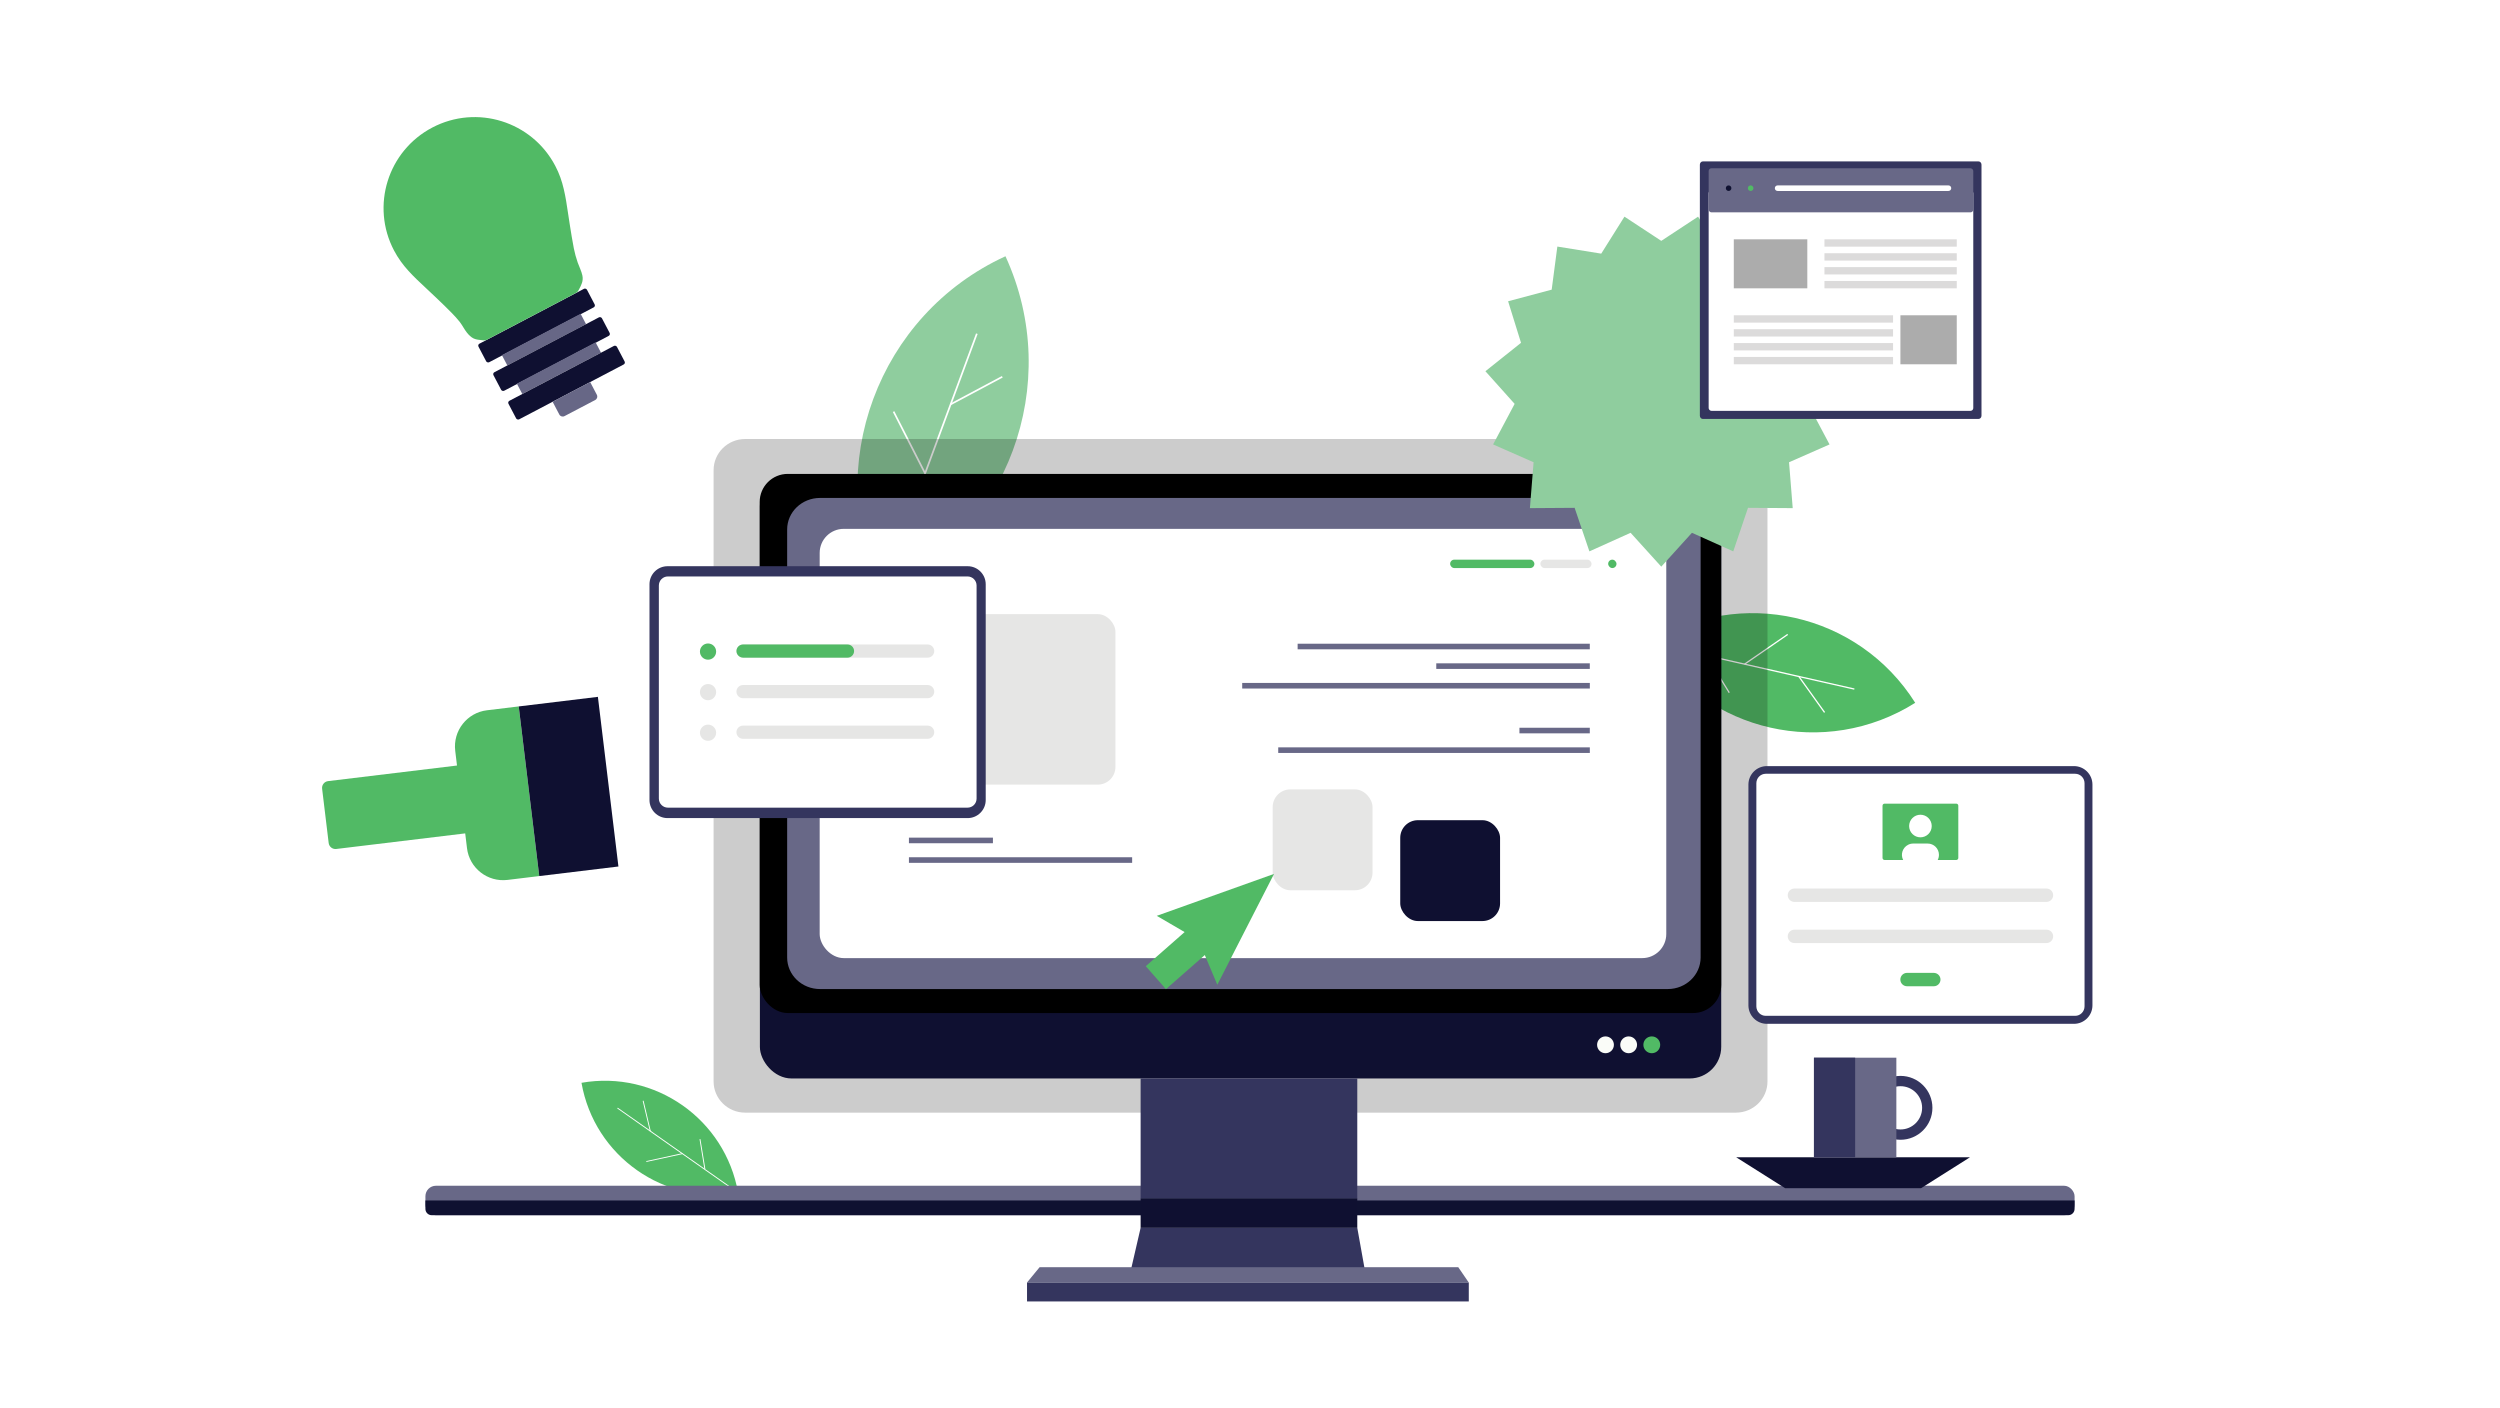
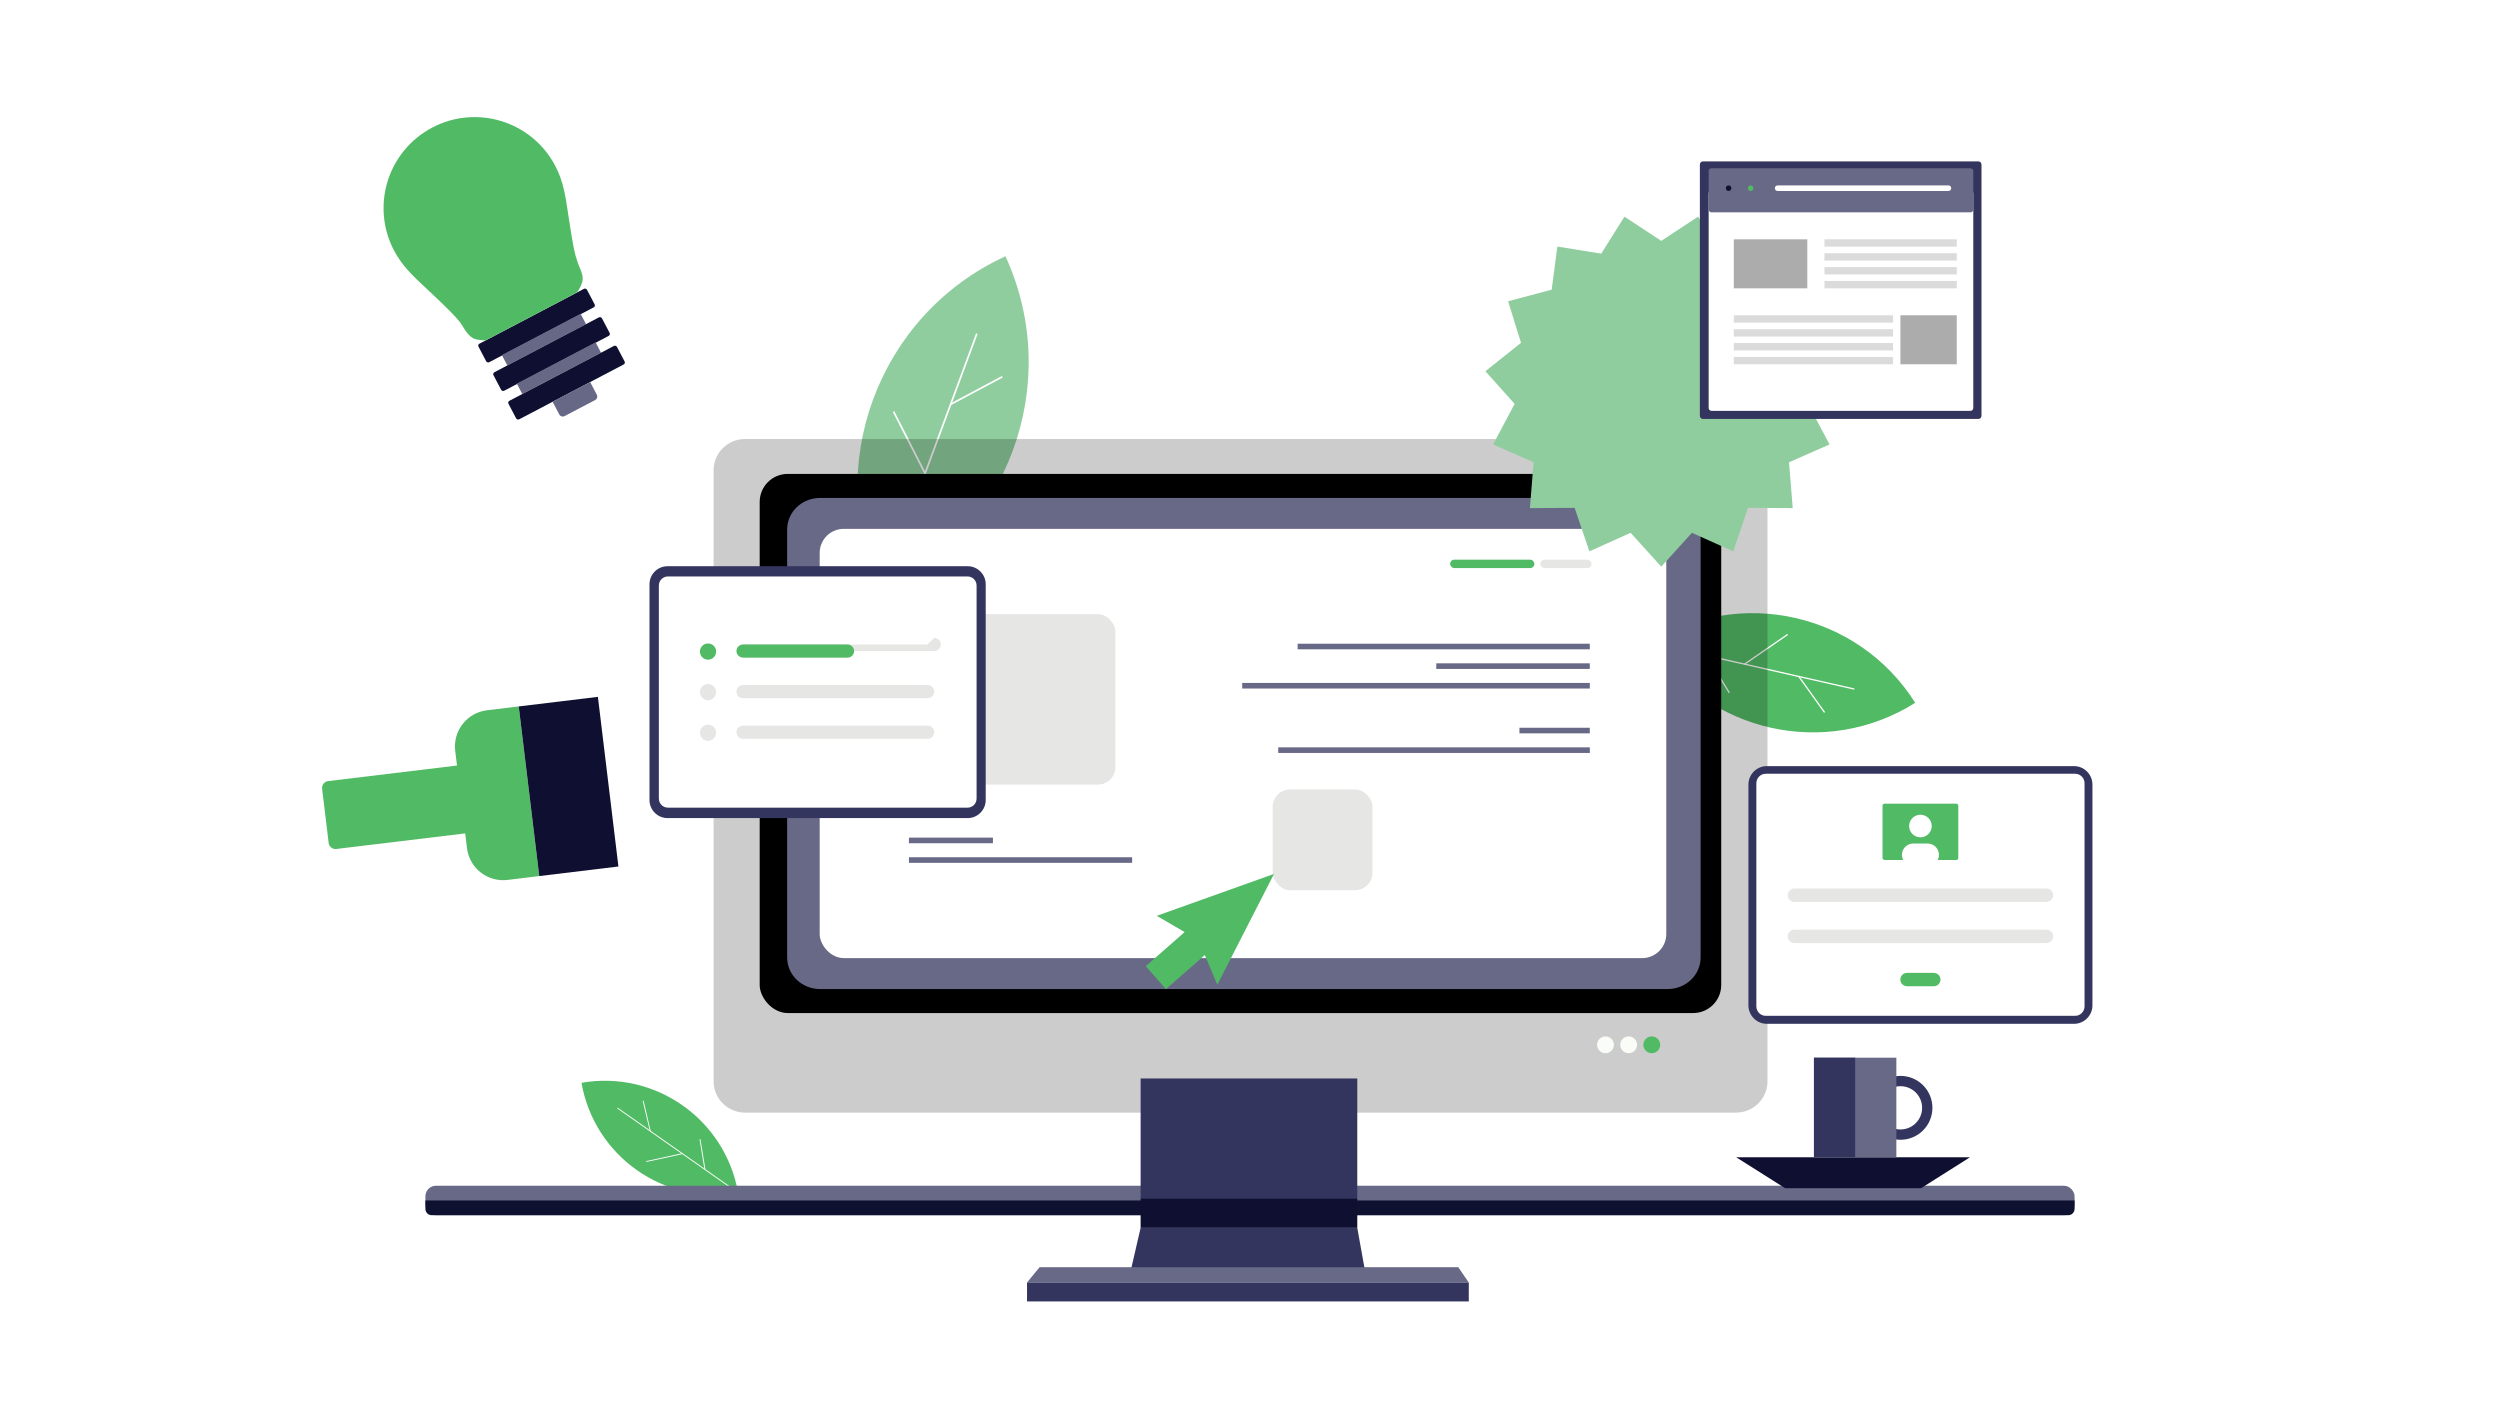
<svg xmlns="http://www.w3.org/2000/svg" id="Layer_1" data-name="Layer 1" width="728" height="410" viewBox="0 0 728 410">
  <defs>
    <style>
      .cls-1 {
        fill: #34355e;
      }

      .cls-1, .cls-2, .cls-3, .cls-4, .cls-5, .cls-6, .cls-7, .cls-8, .cls-9, .cls-10, .cls-11, .cls-12, .cls-13, .cls-14, .cls-15 {
        stroke-width: 0px;
      }

      .cls-2 {
        fill: #676786;
      }

      .cls-3 {
        fill: rgba(217, 217, 216, .5);
      }

      .cls-4 {
        fill: #fafcf8;
      }

      .cls-5 {
        fill: #0f1031;
      }

      .cls-6 {
        fill: #010101;
        isolation: isolate;
        opacity: .2;
      }

      .cls-8 {
        fill: #e6e6e5;
      }

      .cls-16 {
        fill: none;
        stroke: #34355e;
        stroke-miterlimit: 10;
        stroke-width: 3px;
      }

      .cls-9 {
        fill: #fff;
      }

      .cls-10 {
        fill: #dcdbdb;
      }

      .cls-11 {
        fill: #acacac;
      }

      .cls-12 {
        fill: #8fcd9e;
      }

      .cls-13 {
        fill: #686887;
      }

      .cls-14 {
        fill: #51ba65;
      }

      .cls-15 {
        fill: #0f1131;
      }
    </style>
  </defs>
  <rect class="cls-9" x="-8" y="-5" width="741" height="421" />
  <g>
    <path class="cls-12" d="m256.44,172.76h0c-17.05-37.11-.76-81.09,36.35-98.14,17.05,37.11.76,81.09-36.35,98.14h0Z" />
    <polygon class="cls-9" points="256.69 172.85 264.06 152.95 276.47 119.43 284.69 97.25 284.22 97.08 276 119.26 263.59 152.77 256.22 172.67 256.69 172.85 256.69 172.85" />
    <polyline class="cls-9" points="279.42 144.88 264.25 151.66 264.46 152.12 279.62 145.34" />
    <polyline class="cls-9" points="269.63 137.76 260.43 119.74 259.99 119.97 269.18 137.99" />
    <polyline class="cls-9" points="276.96 117.95 291.99 109.94 291.75 109.5 276.72 117.51" />
  </g>
  <g>
    <g>
      <path class="cls-14" d="m480.55,187.16h0c26.12-16.46,60.7-8.62,77.16,17.5-26.12,16.46-60.7,8.62-77.16-17.5h0Z" />
      <polygon class="cls-9" points="480.51 187.36 496.16 190.91 522.5 196.89 539.95 200.84 540.03 200.48 522.59 196.52 496.24 190.54 480.59 186.99 480.51 187.36 480.51 187.36" />
      <polyline class="cls-9" points="503.72 201.62 497.14 190.93 496.82 191.12 503.4 201.82" />
      <polyline class="cls-9" points="508.09 193.58 520.68 184.9 520.47 184.59 507.88 193.26" />
      <polyline class="cls-9" points="523.67 197.1 531.16 207.57 531.47 207.35 523.97 196.88" />
    </g>
    <path class="cls-6" d="m216.99,127.84h288.51c5.07,0,9.19,4.07,9.19,9.08v178c0,5.02-4.11,9.08-9.19,9.08H216.99c-5.07,0-9.19-4.07-9.19-9.08v-178c0-5.02,4.11-9.08,9.19-9.08Z" />
    <g>
      <path class="cls-14" d="m214.94,347.35h0c-21.43,3.75-41.86-10.61-45.61-32.04,21.43-3.75,41.86,10.61,45.61,32.04h0Z" />
      <polygon class="cls-9" points="215.02 347.23 205.77 340.74 190.19 329.8 179.88 322.56 179.73 322.77 190.04 330.02 205.62 340.96 214.87 347.45 215.02 347.23 215.02 347.23" />
      <polyline class="cls-9" points="203.7 331.74 205.13 340.47 205.4 340.42 203.96 331.69" />
      <polyline class="cls-9" points="198.7 335.81 188.18 338.1 188.23 338.36 198.76 336.07" />
      <polyline class="cls-9" points="189.49 329.35 187.41 320.52 187.15 320.58 189.24 329.41" />
    </g>
    <rect class="cls-3" x="233.53" y="152.34" width="257.27" height="141.5" />
    <rect class="cls-3" x="233.53" y="152.34" width="257.27" height="141.5" />
-     <rect class="cls-5" x="221.28" y="138.25" width="279.94" height="175.8" rx="9.19" ry="9.19" />
    <rect class="cls-7" x="221.22" y="138" width="280" height="157" rx="8.17" ry="8.17" />
    <path class="cls-13" d="m238.79,145h246.86c5.28,0,9.57,4.1,9.57,9.17v124.67c0,5.06-4.28,9.17-9.57,9.17h-246.86c-5.28,0-9.57-4.1-9.57-9.17v-124.67c0-5.06,4.28-9.17,9.57-9.17Z" />
    <circle class="cls-4" cx="467.52" cy="304.25" r="2.45" />
    <circle class="cls-4" cx="474.26" cy="304.25" r="2.45" />
    <circle class="cls-14" cx="481" cy="304.25" r="2.45" />
    <path class="cls-1" d="m332.15,357.54h63.09l2.14,11.94h-67.99l2.76-11.94Z" />
    <path class="cls-13" d="m302.74,369h121.9l3.06,4.47h-128.64l3.68-4.47Z" />
    <rect class="cls-1" x="299.07" y="373.47" width="128.64" height="5.51" />
    <rect class="cls-13" x="123.88" y="345.29" width="480.24" height="8.58" rx="3.06" ry="3.06" />
    <path class="cls-15" d="m123.88,349.58h480.24v2.45c0,1.01-.82,1.84-1.84,1.84H125.72c-1.01,0-1.84-.82-1.84-1.84v-2.45Z" />
    <rect class="cls-1" x="332.15" y="314.05" width="63.09" height="34.92" />
    <rect class="cls-5" x="332.15" y="348.97" width="63.09" height="8.58" />
    <g>
      <path class="cls-1" d="m603.94,298.14h-89.42c-2.97,0-5.38-2.41-5.38-5.38v-64.29c0-2.97,2.41-5.38,5.38-5.38h89.42c2.97,0,5.38,2.41,5.38,5.38v64.29c0,2.97-2.41,5.38-5.38,5.38Z" />
      <path class="cls-9" d="m514.18,295.81h90.11c1.51,0,2.73-1.24,2.73-2.77v-64.95c0-1.53-1.22-2.77-2.73-2.77h-90.11c-1.51,0-2.73,1.24-2.73,2.77v64.95c0,1.53,1.22,2.77,2.73,2.77Z" />
      <path class="cls-8" d="m522.54,258.74c-1.08,0-1.95.87-1.95,1.95s.87,1.95,1.95,1.95h73.39c1.08,0,1.95-.87,1.95-1.95s-.87-1.95-1.95-1.95h-73.39Z" />
      <path class="cls-8" d="m522.54,270.72c-1.08,0-1.95.87-1.95,1.95s.87,1.95,1.95,1.95h73.39c1.08,0,1.95-.87,1.95-1.95s-.87-1.94-1.95-1.95h-73.39Z" />
      <path class="cls-14" d="m555.33,283.3c-1.08,0-1.95.87-1.95,1.95s.87,1.94,1.95,1.95h7.79c1.08,0,1.95-.87,1.95-1.95s-.87-1.94-1.95-1.95h-7.79Z" />
      <path class="cls-14" d="m548.79,234.02c-.33,0-.6.27-.6.6v15.21c0,.33.27.6.6.6h20.87c.33,0,.6-.27.6-.6v-15.21c0-.33-.27-.6-.6-.6h-20.87Z" />
      <circle class="cls-9" cx="559.23" cy="240.54" r="3.29" />
      <path class="cls-9" d="m564.62,248.93c0,.52-.12,1.03-.36,1.5h-10.06c-.83-1.62-.18-3.6,1.44-4.43.46-.24.98-.36,1.5-.36h4.19c1.82,0,3.29,1.47,3.29,3.29h0Z" />
    </g>
    <g>
      <rect class="cls-9" x="238.69" y="154" width="246.53" height="125" rx="7.01" ry="7.01" />
      <rect class="cls-14" x="422.28" y="162.97" width="24.53" height="2.45" rx="1.21" ry="1.21" />
      <rect class="cls-13" x="377.87" y="187.45" width="85.08" height="1.63" />
      <rect class="cls-13" x="418.24" y="193.16" width="44.71" height="1.63" />
      <rect class="cls-13" x="361.73" y="198.87" width="101.23" height="1.63" />
      <rect class="cls-13" x="442.46" y="211.92" width="20.49" height="1.63" />
      <rect class="cls-13" x="372.22" y="217.63" width="90.74" height="1.63" />
      <rect class="cls-13" x="264.69" y="243.92" width="24.46" height="1.63" transform="translate(553.83 489.47) rotate(-180)" />
      <rect class="cls-13" x="264.69" y="249.63" width="65" height="1.63" transform="translate(594.37 500.89) rotate(-180)" />
      <rect class="cls-8" x="448.56" y="162.97" width="14.89" height="2.45" rx="1.21" ry="1.21" />
-       <rect class="cls-14" x="468.3" y="162.97" width="2.42" height="2.45" rx="1.21" ry="1.21" />
      <rect class="cls-8" x="370.61" y="229.87" width="29.07" height="29.37" rx="5.13" ry="5.13" />
-       <rect class="cls-5" x="407.75" y="238.84" width="29.07" height="29.37" rx="5.13" ry="5.13" />
      <rect class="cls-8" x="275.69" y="178.84" width="49.12" height="49.64" rx="5.13" ry="5.13" />
    </g>
    <polygon class="cls-5" points="559.42 346 519.82 346 505.58 337 573.65 337 559.42 346" />
    <g>
      <circle class="cls-16" cx="553.42" cy="322.6" r="7.8" />
      <rect class="cls-13" x="528.22" y="308" width="24" height="29" />
      <rect class="cls-1" x="528.22" y="308" width="12" height="29" />
    </g>
    <g>
      <path class="cls-1" d="m281.78,238.23h-87.39c-2.9,0-5.26-2.36-5.26-5.26v-62.83c0-2.91,2.36-5.26,5.26-5.26h87.39c2.9,0,5.26,2.36,5.26,5.26v62.83c0,2.9-2.36,5.26-5.26,5.26Z" />
      <path class="cls-9" d="m194.5,235.19h87.24c1.46,0,2.64-1.18,2.64-2.64v-62.05c0-1.46-1.18-2.64-2.64-2.64h-87.24c-1.46,0-2.64,1.18-2.64,2.64v62.05c0,1.46,1.18,2.64,2.64,2.64Z" />
-       <path class="cls-8" d="m270.13,187.67h-53.76c-1.06,0-1.92.86-1.92,1.92s.86,1.92,1.92,1.92h53.76c1.06,0,1.92-.86,1.92-1.92s-.86-1.92-1.92-1.92Z" />
+       <path class="cls-8" d="m270.13,187.67h-53.76s.86,1.92,1.92,1.92h53.76c1.06,0,1.92-.86,1.92-1.92s-.86-1.92-1.92-1.92Z" />
      <path class="cls-8" d="m216.37,199.48c-1.06,0-1.92.86-1.92,1.92s.86,1.92,1.92,1.92h53.76c1.06,0,1.92-.86,1.92-1.92s-.86-1.92-1.92-1.92h-53.76Z" />
      <path class="cls-8" d="m216.37,211.3c-1.06,0-1.92.86-1.92,1.92s.86,1.92,1.92,1.92h53.76c1.06,0,1.92-.86,1.92-1.92s-.86-1.92-1.92-1.92h-53.76Z" />
      <circle class="cls-14" cx="206.18" cy="189.74" r="2.36" />
      <circle class="cls-8" cx="206.18" cy="201.55" r="2.36" />
      <circle class="cls-8" cx="206.18" cy="213.37" r="2.36" />
      <path class="cls-14" d="m248.71,189.59h0c0,1.06-.86,1.92-1.92,1.92h-30.35c-.98,0-1.82-.7-1.97-1.66-.14-1.05.6-2.02,1.65-2.16.08,0,.17-.02.25-.02h30.42c1.06,0,1.92.86,1.92,1.92h0Z" />
    </g>
  </g>
  <polygon class="cls-12" points="483.78 70.13 494.48 63.09 501.25 73.86 514.05 71.8 515.7 84.35 528.39 87.73 524.63 99.83 535 108.1 526.49 117.61 532.76 129.42 520.97 134.61 522.04 147.97 509.02 147.88 504.72 160.56 492.69 155.15 483.76 165.01 474.83 155.15 462.83 160.56 458.53 147.88 445.51 147.97 446.58 134.61 434.79 129.42 441.06 117.61 432.55 108.1 442.92 99.83 439.16 87.73 451.85 84.35 453.5 71.8 466.28 73.86 473.04 63.09 483.75 70.13 483.78 70.13" />
  <g>
    <path class="cls-1" d="m495.87,47h80.27c.48,0,.87.43.87.95v73.1c0,.52-.39.95-.87.95h-80.27c-.48,0-.87-.43-.87-.95V47.95c0-.52.39-.95.87-.95Z" />
    <rect class="cls-9" x="497.56" y="55.42" width="77.06" height="64.22" rx=".81" ry=".81" />
    <rect class="cls-13" x="497.56" y="49" width="77.06" height="12.84" rx=".81" ry=".81" />
    <path class="cls-9" d="m517.64,53.99h49.75c.45,0,.81.36.81.81s-.36.81-.81.81h-49.75c-.45,0-.81-.36-.81-.81s.36-.81.81-.81Z" />
    <path class="cls-15" d="m503.37,53.99h0c.45,0,.81.36.81.81s-.36.81-.81.81-.81-.36-.81-.81.36-.81.81-.81Z" />
    <path class="cls-14" d="m509.79,53.99h0c.45,0,.81.36.81.81s-.36.81-.81.81-.81-.36-.81-.81.36-.81.81-.81Z" />
    <rect class="cls-11" x="504.88" y="69.69" width="21.41" height="14.27" />
    <rect class="cls-11" x="553.4" y="91.81" width="16.41" height="14.27" />
    <rect class="cls-10" x="531.28" y="69.69" width="38.53" height="2.14" />
    <rect class="cls-10" x="531.28" y="73.74" width="38.53" height="2.14" />
    <rect class="cls-10" x="531.28" y="77.78" width="38.53" height="2.14" />
    <rect class="cls-10" x="531.28" y="81.82" width="38.53" height="2.14" />
    <rect class="cls-10" x="504.88" y="91.81" width="46.38" height="2.14" />
    <rect class="cls-10" x="504.88" y="95.86" width="46.38" height="2.14" />
    <rect class="cls-10" x="504.88" y="99.9" width="46.38" height="2.14" />
    <rect class="cls-10" x="504.88" y="103.94" width="46.38" height="2.14" />
  </g>
  <g>
    <path class="cls-14" d="m133.09,222.92l-37.55,4.54c-1.09.13-1.87,1.12-1.74,2.21l1.91,15.81c.13,1.09,1.12,1.87,2.21,1.74l37.55-4.54.52,4.3c.7,5.81,5.98,9.95,11.8,9.25l9.24-1.12-5.98-49.4-9.24,1.12c-5.81.7-9.95,5.98-9.25,11.8l.52,4.3Z" />
    <rect class="cls-5" x="140.69" y="217.4" width="49.76" height="23.22" transform="translate(-41.89 420.9) rotate(-96.9)" />
  </g>
  <polygon class="cls-14" points="371 254.48 336.85 266.69 344.96 271.42 333.65 281.35 339.52 288.04 350.84 278.11 354.48 286.76 371 254.48" />
  <g>
    <rect class="cls-5" x="138.41" y="91.72" width="35.67" height="6.1" rx=".64" ry=".64" transform="translate(-26.14 83.48) rotate(-27.69)" />
    <rect class="cls-2" x="145.46" y="97.17" width="25.89" height="3.41" transform="translate(-27.81 84.95) rotate(-27.69)" />
    <rect class="cls-5" x="142.78" y="100.03" width="35.67" height="6.1" rx=".64" ry=".64" transform="translate(-29.51 86.46) rotate(-27.69)" />
    <rect class="cls-2" x="149.82" y="105.48" width="25.89" height="3.41" transform="translate(-31.17 87.93) rotate(-27.69)" />
    <rect class="cls-5" x="147.14" y="108.35" width="35.67" height="6.1" rx=".64" ry=".64" transform="translate(-32.87 89.44) rotate(-27.69)" />
    <path class="cls-2" d="m161.46,113.79h12.34v4.2c0,.62-.5,1.12-1.12,1.12h-10.11c-.62,0-1.12-.5-1.12-1.12v-4.2h0Z" transform="translate(-34.92 91.25) rotate(-27.69)" />
    <path class="cls-14" d="m154.75,92.12c4.22-2.22,8.45-4.43,12.67-6.65.25-.13.5-.26.7-.46.18-.18.31-.41.44-.64.72-1.35,1.36-2.54,1.04-4.11-.27-1.31-.93-2.54-1.37-3.8-.47-1.35-.85-2.73-1.13-4.13-.46-2.28-.79-4.57-1.17-6.86-.76-4.58-1.18-9.39-2.74-13.77-.41-1.15-.91-2.29-1.5-3.41-6.81-12.96-22.83-17.96-35.8-11.15s-17.96,22.83-11.15,35.8c.59,1.12,1.24,2.17,1.96,3.17,2.71,3.78,6.44,6.85,9.77,10.07,1.69,1.63,3.41,3.22,5.04,4.91.82.85,1.65,1.72,2.37,2.65.77,1,1.31,2.15,2.1,3.14.53.66,1.2,1.34,1.98,1.7.79.36,1.72.4,2.57.5.27.03.54.06.81,0,.25-.05.48-.17.71-.29,4.23-2.23,8.47-4.45,12.71-6.68" />
  </g>
</svg>